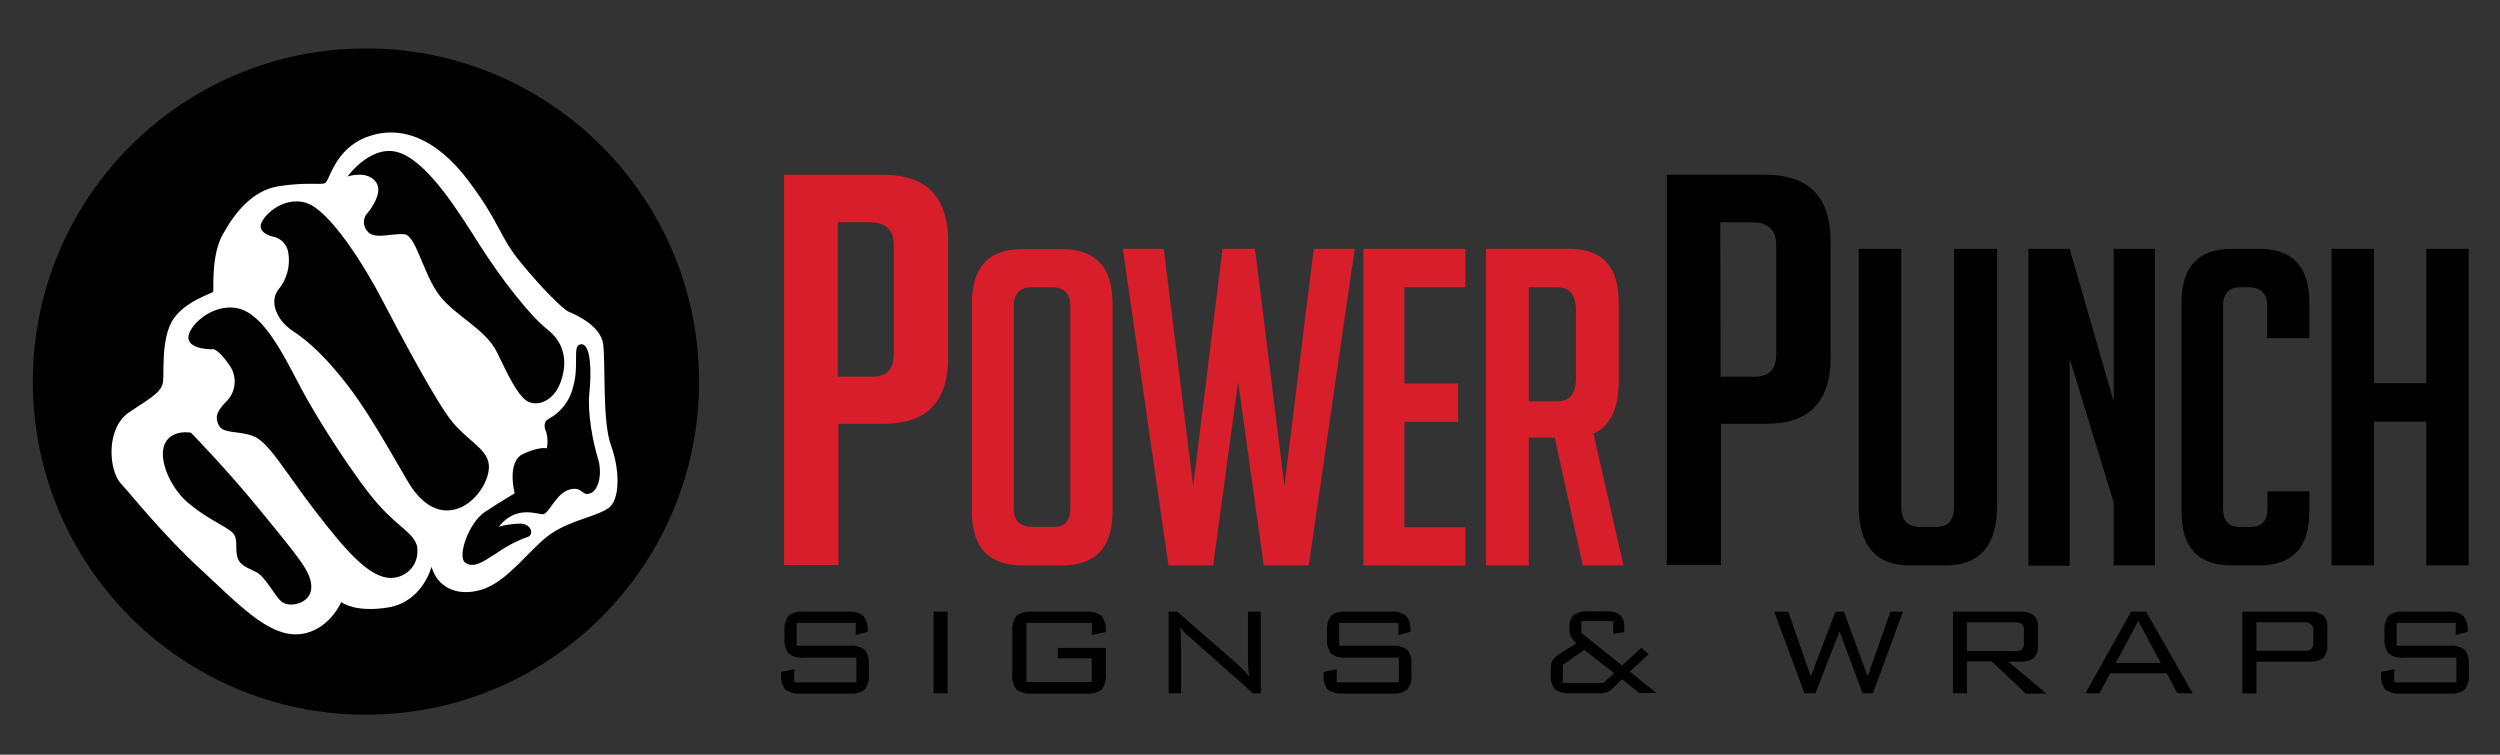
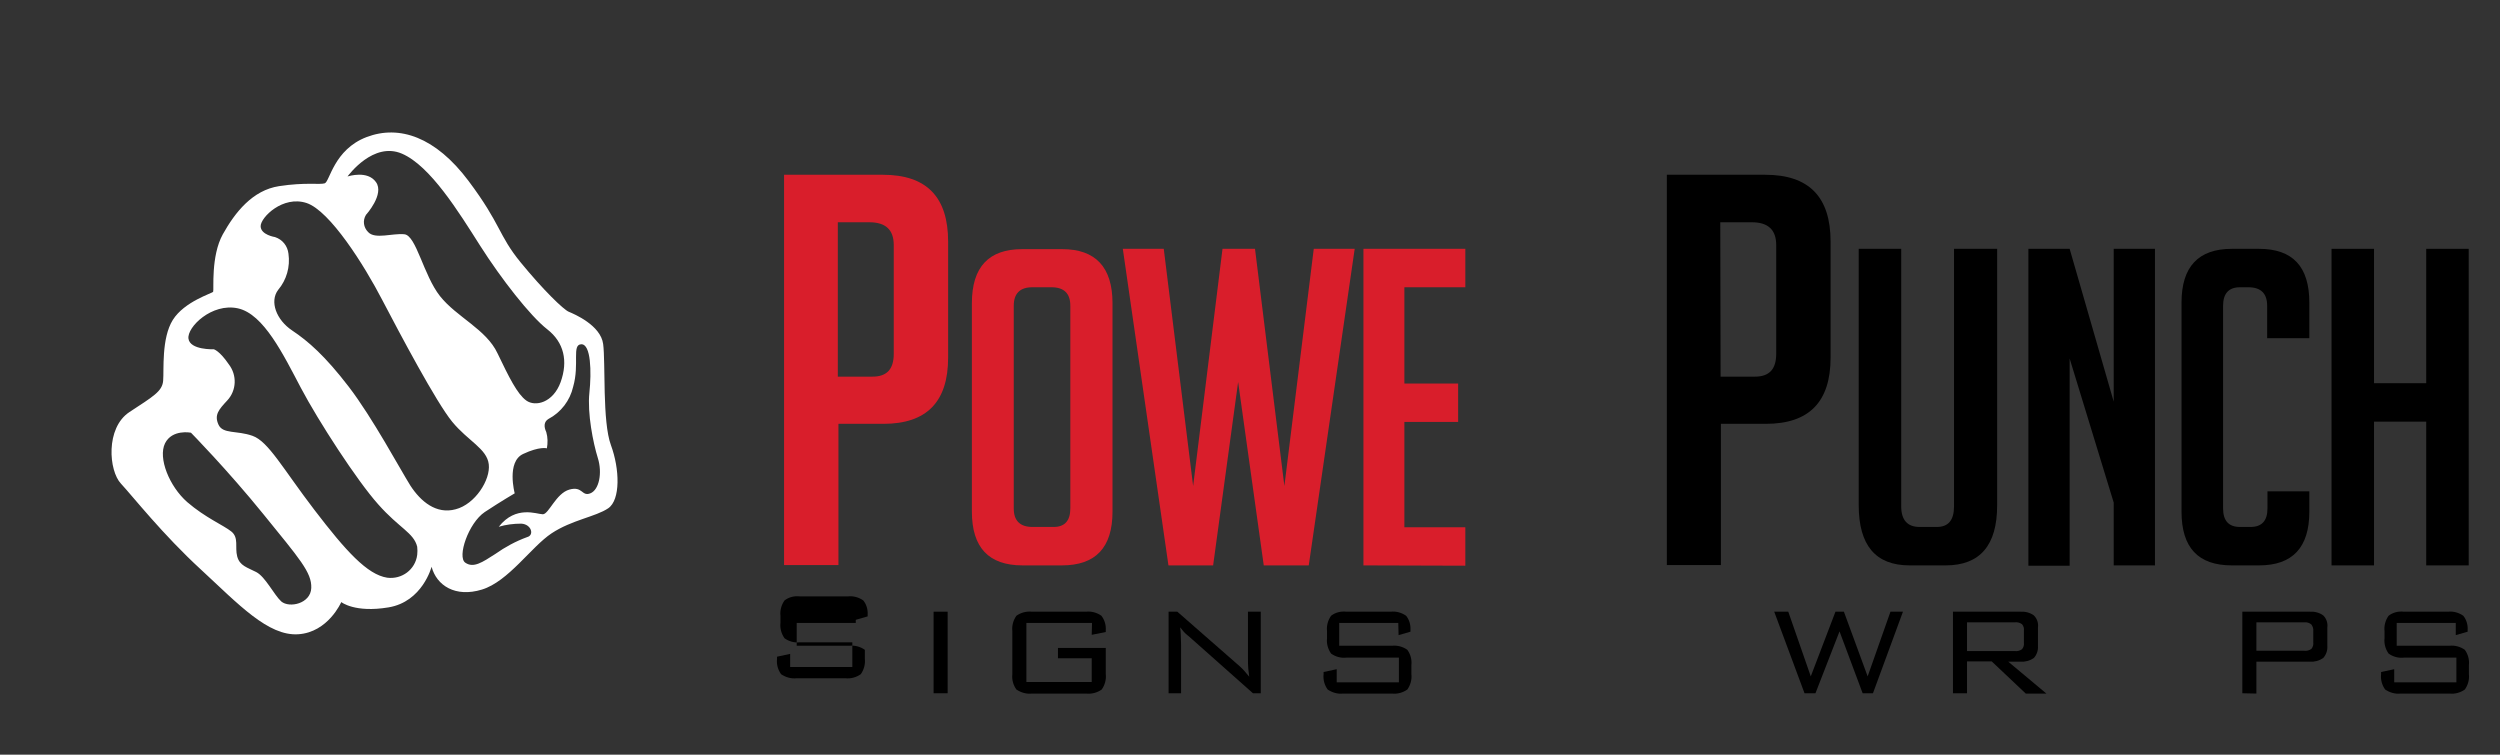
<svg xmlns="http://www.w3.org/2000/svg" version="1.1" id="Layer_1" x="0px" y="0px" viewBox="0 0 800 241.5" style="enable-background:new 0 0 800 241.5;" xml:space="preserve">
  <rect x="0" y="0" width="800" height="241.5" fill="#333333" stroke="none" />
  <style type="text/css">
	.st0{fill:#D91E2B;}
	.st1{fill:#FFFFFF;}
</style>
  <g id="Artwork_1" transform="translate(212.237 58.071)">
    <g id="Group_4" transform="translate(-212.237 -58.071)">
      <g id="Group_1" transform="translate(284.687 22.025)">
        <path id="Path_1" d="M248.6,33.9h31.6c14,0,20.9,7.1,20.9,21.4v37.1c0,14.2-6.9,21.2-20.7,21.2h-14.4v45.2h-17.3V33.9z      M265.9,98.5h11c4.6,0,6.8-2.4,6.8-7.3V56.4c0-4.9-2.6-7.3-7.8-7.3h-10.1L265.9,98.5z" />
        <path id="Path_2" d="M354.4,57.6v82.1c0,12.8-5.5,19.2-16.5,19.2h-11.5c-10.9,0-16.3-6.4-16.3-19.3v-82h13.6V140     c0,4.4,2,6.6,5.9,6.6h5.5c3.7,0,5.5-2.2,5.5-6.6V57.6H354.4z" />
        <path id="Path_3" d="M391.7,106.5V57.6h13.2v101.3h-13.2v-20.1l-14.1-46.1v66.3h-13.2V57.6h13.2L391.7,106.5z" />
        <path id="Path_4" d="M454.3,135.2v6.5c0,11.5-5.4,17.2-16.1,17.2h-8.7c-10.8,0-16.1-5.7-16.1-17.2V74.8     c0-11.5,5.4-17.2,16.1-17.2h8.7c10.8,0,16.1,5.7,16.1,17.2v11.4h-13.5V75.8c0-3.9-2-5.9-6-5.9h-2.7c-3.6,0-5.4,2-5.4,5.9v64.9     c0,3.9,1.8,5.9,5.4,5.9h3.4c3.6,0,5.4-2,5.4-5.9v-5.5L454.3,135.2z" />
        <path id="Path_5" d="M491.7,158.9v-46h-16.7v46h-13.6V57.6h13.6v43h16.7v-43h13.6v101.3H491.7z" />
      </g>
      <g id="Group_2" transform="translate(130.903 22.025)">
        <path id="Path_6" class="st0" d="M196.3,158.9c-10.8,0-16.2-5.7-16.2-17.2V75c0-11.6,5.4-17.3,16.1-17.3H209     c10.7,0,16.1,5.8,16.1,17.3v66.7c0,11.5-5.4,17.2-16.2,17.2L196.3,158.9z M199.5,146.6h6.8c3.5,0,5.3-2,5.3-5.9V75.8     c0-3.9-2-5.9-6-5.9h-6.2c-3.9,0-5.9,2-5.9,5.9v64.9C193.5,144.6,195.5,146.6,199.5,146.6L199.5,146.6z" />
        <path id="Path_7" class="st0" d="M302.6,57.6l-14.7,101.3h-14.4l-8.2-58.7l-8,58.7H243L228.4,57.6h13.1l9.4,75.9l9.4-75.9h10.4     l9.4,75.9l9.4-75.9L302.6,57.6z" />
        <path id="Path_8" class="st0" d="M305.4,158.9V57.6H338v12.3h-19.5v30.8h17.2v12.3h-17.2v33.7H338v12.3L305.4,158.9z" />
-         <path id="Path_9" class="st0" d="M344.6,57.6h26.8c10.5,0,15.7,5.8,15.7,17.3v25c0,8.8-2.7,14.4-8.1,16.8l9.6,42.2h-13l-9-40.9     h-8.3v40.9h-13.7L344.6,57.6z M358.3,106.4h9c4.1,0,6.1-2.4,6.1-7.3V77.2c0-4.9-2-7.3-6.1-7.3h-9V106.4z" />
        <path id="Path_10" class="st0" d="M120,33.9h31.6c14,0,20.9,7.1,20.9,21.4v37.1c0,14.2-6.9,21.2-20.7,21.2h-14.4v45.2H120V33.9z      M137.3,98.5h11c4.6,0,6.8-2.4,6.8-7.3V56.4c0-4.9-2.6-7.3-7.8-7.3h-10.1V98.5z" />
      </g>
-       <circle id="Ellipse_1" cx="117.1" cy="122.1" r="106.6" />
      <g id="_Group_" transform="translate(13.706 14.665)">
        <path id="Path_11" class="st1" d="M154.7,113.5c2.9,2.1,8.6,0.7,11-5.9c2.4-6.7,1.1-12.7-4.3-16.9c-5.4-4.2-14.7-16.1-21.5-26.8     s-15.9-25.5-25-29.4s-17,6.8-17.4,7.3c0.4-0.1,6.4-2,9.1,1.8c2.8,3.9-3.2,10.5-3.2,10.5c-1.1,1.8-0.8,4,0.7,5.5     c2.2,2.4,7.8,0.3,11.6,0.7s6.1,13.1,11.4,19.8c5.3,6.7,14.8,10.6,18.4,18.3C149.2,106.1,151.8,111.4,154.7,113.5z M169.7,109.1     c-1,4.4-3.9,8.2-7.9,10.3c-1.5,0.9-1.5,2.5-0.7,4.2c0.5,1.7,0.5,3.5,0.2,5.2c0,0-2.3-0.7-7.6,1.8c-5.4,2.5-2.7,12.6-2.7,12.6     s-4.3,2.5-9.6,6c-5.2,3.5-8.9,14.4-6.2,16.2c2.6,1.8,5.4-0.1,9.6-2.8c3.1-2.2,6.6-4.1,10.2-5.4c2.3-0.6,1.4-4.1-1.9-4.3     c-2.4,0-4.9,0.3-7.2,1c5.5-7,12.2-4,14.1-4s4.2-6.7,8.5-7.9c4.3-1.2,3.9,2.3,6.7,1.2s3.9-6.5,2.4-11.3     c-1.5-4.8-3.4-14.3-2.7-20.9c0.7-6.7,0.5-15.6-2.6-15.5S171.8,101.8,169.7,109.1L169.7,109.1z M181.8,127.8     c2.8,7.6,3.1,17.5-0.9,20.2c-4,2.7-11.6,3.7-18.1,8c-6.5,4.3-13.8,15.4-22.3,18s-14.5-1.3-16.1-7.3c0,0-2.9,11.2-13.8,13     c-10.8,1.8-15.1-1.7-15.1-1.7s-4.2,9.7-13.8,10.3c-9.6,0.6-19-9.5-31.1-20.7c-12.2-11.2-21.8-23.4-25.6-27.5     c-3.9-4.1-5-17.8,2.7-22.9c7.6-5,10.5-6.6,10.8-10s-0.6-13.6,3.1-19.5s12.6-8.5,12.9-9s-0.8-11.4,3.1-18.4s9.5-14.1,18-15.4     s13-0.4,14.6-0.9s2.9-10.8,13.4-14.8s22.1,0,32.6,14c10.5,14,9.5,17.3,16.7,26.1s13.7,15.1,15.4,15.8c1.7,0.7,10.2,4.3,11,10.3     C180.1,101.4,179,120.3,181.8,127.8L181.8,127.8z M132.1,148.3c6.2-1.6,11.2-9.4,10.6-14.4s-6.6-7.4-11.7-13.6     s-16.7-28.1-22.4-39c-5.7-11-16.7-28.5-24.2-31c-7.6-2.5-14.7,4.6-14.7,7.4s4.6,3.5,4.6,3.5c2.4,0.8,4,2.8,4.3,5.3     c0.6,4.2-0.6,8.4-3.3,11.6c-2.8,3.7-0.6,9.6,4.5,13c5.1,3.4,10.5,8.1,18.1,18s16.5,26.5,19.7,31.6     C120.9,145.8,125.9,150,132.1,148.3L132.1,148.3z M110.2,170.2c4.7,0.6,9-2.6,9.6-7.3c0.1-0.8,0.1-1.7,0-2.6     c-1.1-4.5-5.7-5.9-12.5-13.6c-6.8-7.6-19.1-26.6-24.7-37.2C77,98.9,70.7,85.8,62.4,84s-16.3,6-15.8,9.7c0.5,3.7,8.1,3.4,8.1,3.4     s1.8,0.4,4.8,4.8c2.7,3.5,2.5,8.4-0.5,11.6c-2.7,2.9-4.2,4.6-2.8,7.7s5.8,1.8,10.9,3.6c5.1,1.8,9.7,10.5,19.8,23.7     S103.8,169.2,110.2,170.2L110.2,170.2z M85.9,173.5c0.2-5-3.8-9.4-15.3-23.6c-11.5-14.2-23.2-26.1-23.2-26.1s-6-1.2-8.3,3.4     c-2.3,4.7,1.4,13.8,7.1,18.8c5.8,5,11.6,7.4,14.1,9.4c2.5,2,1.1,5,1.9,8s3.2,3.5,6.1,5c2.9,1.5,5.7,7.3,8,9.4     C78.9,180,85.7,178.5,85.9,173.5L85.9,173.5z" />
      </g>
      <g id="Group_3" transform="translate(130.348 98.142)">
-         <path id="Path_12" d="M143.5,101.2h-18.9v7.3h16.9c1.7-0.2,3.5,0.3,4.9,1.3c1,1.4,1.5,3.1,1.3,4.9v2.9c0.2,1.7-0.3,3.5-1.3,4.9     c-1.4,1-3.2,1.5-4.9,1.3h-15.6c-1.8,0.2-3.5-0.3-5-1.3c-1-1.4-1.5-3.1-1.3-4.9v-0.7l4.2-0.9v4.2h19.9v-7.9h-16.8     c-1.8,0.2-3.5-0.3-4.9-1.3c-1-1.4-1.5-3.2-1.3-4.9v-2.3c-0.2-1.7,0.3-3.5,1.3-4.9c1.4-1.1,3.2-1.5,4.9-1.3H141     c1.7-0.2,3.5,0.3,4.9,1.3c1,1.2,1.5,2.9,1.4,4.5v0.6l-3.8,1.1L143.5,101.2z" />
+         <path id="Path_12" d="M143.5,101.2h-18.9v7.3h16.9c1.7-0.2,3.5,0.3,4.9,1.3v2.9c0.2,1.7-0.3,3.5-1.3,4.9     c-1.4,1-3.2,1.5-4.9,1.3h-15.6c-1.8,0.2-3.5-0.3-5-1.3c-1-1.4-1.5-3.1-1.3-4.9v-0.7l4.2-0.9v4.2h19.9v-7.9h-16.8     c-1.8,0.2-3.5-0.3-4.9-1.3c-1-1.4-1.5-3.2-1.3-4.9v-2.3c-0.2-1.7,0.3-3.5,1.3-4.9c1.4-1.1,3.2-1.5,4.9-1.3H141     c1.7-0.2,3.5,0.3,4.9,1.3c1,1.2,1.5,2.9,1.4,4.5v0.6l-3.8,1.1L143.5,101.2z" />
        <path id="Path_13" d="M168.4,123.7V97.6h4.5v26.1H168.4z" />
        <path id="Path_14" d="M219.1,101.2h-21v18.9H219v-7.6h-10.8v-3.3h15.3v8.4c0.2,1.7-0.3,3.5-1.3,4.9c-1.4,1-3.2,1.5-5,1.3h-17.3     c-1.8,0.2-3.5-0.3-5-1.3c-1-1.4-1.5-3.1-1.3-4.9v-13.8c-0.2-1.7,0.3-3.5,1.3-4.9c1.4-1,3.2-1.5,5-1.3h17.3     c1.7-0.2,3.5,0.3,4.9,1.3c1,1.3,1.5,2.9,1.4,4.6v0.6l-4.5,0.9L219.1,101.2z" />
        <path id="Path_15" d="M243.6,123.7V97.6h2.8l20,17.5c0.5,0.5,1,0.9,1.4,1.4c0.5,0.6,1,1.2,1.6,1.9c-0.1-0.9-0.2-1.8-0.3-2.6     c-0.1-0.9-0.1-2.2-0.1-3.8V97.6h4.1v26.1h-2.5l-20.5-18.2l-0.5-0.4c-0.9-0.7-1.6-1.6-2.3-2.5c0.1,0.8,0.2,1.7,0.2,2.5     c0,0.9,0.1,2,0.1,3.2v15.4L243.6,123.7z" />
        <path id="Path_16" d="M317.1,101.2h-18.9v7.3h16.9c1.7-0.2,3.5,0.3,4.9,1.3c1,1.4,1.5,3.1,1.3,4.9v2.9c0.2,1.7-0.3,3.5-1.3,4.9     c-1.4,1-3.2,1.5-4.9,1.3h-15.6c-1.8,0.2-3.5-0.3-5-1.3c-1-1.4-1.5-3.1-1.3-4.9v-0.7l4.2-0.9v4.2h19.9v-7.9h-16.8     c-1.8,0.2-3.5-0.3-4.9-1.3c-1-1.4-1.5-3.2-1.3-4.9v-2.3c-0.2-1.7,0.3-3.5,1.3-4.9c1.4-1.1,3.2-1.5,4.9-1.3h14.2     c1.7-0.2,3.5,0.3,4.9,1.3c1,1.2,1.5,2.9,1.4,4.5v0.6l-3.8,1.1L317.1,101.2z" />
-         <path id="Path_17" d="M385.7,122.2c-0.6,0.5-1.2,0.9-1.9,1.2c-0.9,0.3-1.9,0.4-2.8,0.3h-8.8c-1.8,0.2-3.5-0.3-5-1.3     c-1-1.4-1.5-3.1-1.3-4.9v-1.7c0-0.9,0.2-1.9,0.6-2.7c0.7-0.9,1.5-1.6,2.5-2.2l5.1-3.2c-0.7-0.6-1.2-1.2-1.7-2     c-0.3-0.6-0.5-1.3-0.5-2v-1.4c-0.1-1.4,0.4-2.8,1.4-3.7c1.5-0.9,3.2-1.3,4.8-1.1h5.1c1.7-0.2,3.5,0.2,4.9,1.1     c1,1.1,1.5,2.6,1.3,4.1v1.4l-3.5,0.6v-4.1h-10.2v3.8l13,10.4l6.2-5.7l2.3,2.1l-6,5.6l8.5,6.8h-5.5l-5.5-4.4L385.7,122.2z      M369.7,120.4h13l3.5-3.1l-9.6-7.5l-6.8,4.8L369.7,120.4z" />
        <path id="Path_18" d="M447.1,123.7l-9.7-26.1h4.5l7.2,20.7l7.9-20.7h2.7l7.6,20.7l7.3-20.7h4l-9.6,26.1h-3.3l-7.4-19.8l-7.7,19.8     H447.1z" />
        <path id="Path_19" d="M494.6,123.7V97.6h21.6c1.5-0.1,3.1,0.3,4.3,1.2c1,1,1.5,2.4,1.3,3.9v5.9c0.1,1.4-0.4,2.8-1.3,3.8     c-1.3,0.9-2.8,1.3-4.3,1.2h-3.9l12.2,10.2h-6.6L507,113.5h-7.9v10.2L494.6,123.7z M514.4,101h-15.3v9.2h15.3     c0.8,0.1,1.6-0.1,2.3-0.6c0.5-0.6,0.7-1.3,0.6-2.1v-3.8c0.1-0.8-0.1-1.5-0.6-2.1C516,101.1,515.2,100.9,514.4,101L514.4,101z" />
-         <path id="Path_20" d="M537,123.7l14.6-26.1h4.8l14.9,26.1h-4.9l-3.4-6.4h-18.1l-3.4,6.4H537z M546.7,114h14.4l-7.2-13.4     L546.7,114z" />
        <path id="Path_21" d="M587.2,123.7V97.6h21.6c1.5-0.1,3.1,0.3,4.3,1.2c1,1,1.5,2.4,1.3,3.9v5.9c0.1,1.4-0.4,2.8-1.3,3.8     c-1.3,0.9-2.8,1.3-4.3,1.2h-17.1v10.2L587.2,123.7z M607,101h-15.3v9.1H607c0.8,0.1,1.6-0.1,2.3-0.6c0.5-0.6,0.7-1.4,0.6-2.1     v-3.6c0.1-0.8-0.2-1.5-0.6-2.1C608.7,101.2,607.9,100.9,607,101L607,101z" />
        <path id="Path_22" d="M655.5,101.2h-18.9v7.3h16.9c1.7-0.2,3.5,0.3,4.9,1.3c1,1.4,1.5,3.1,1.3,4.9v2.9c0.2,1.7-0.3,3.5-1.3,4.9     c-1.4,1-3.2,1.5-4.9,1.3h-15.6c-1.8,0.2-3.5-0.3-5-1.3c-1-1.4-1.5-3.1-1.3-4.9v-0.7l4.2-0.9v4.2h19.9v-7.9h-16.8     c-1.8,0.2-3.5-0.3-4.9-1.3c-1-1.4-1.5-3.2-1.3-4.9v-2.3c-0.2-1.7,0.3-3.5,1.3-4.9c1.4-1.1,3.2-1.5,4.9-1.3H653     c1.7-0.2,3.5,0.3,4.9,1.3c1,1.2,1.5,2.9,1.4,4.5v0.6l-3.8,1.1L655.5,101.2z" />
      </g>
    </g>
  </g>
</svg>